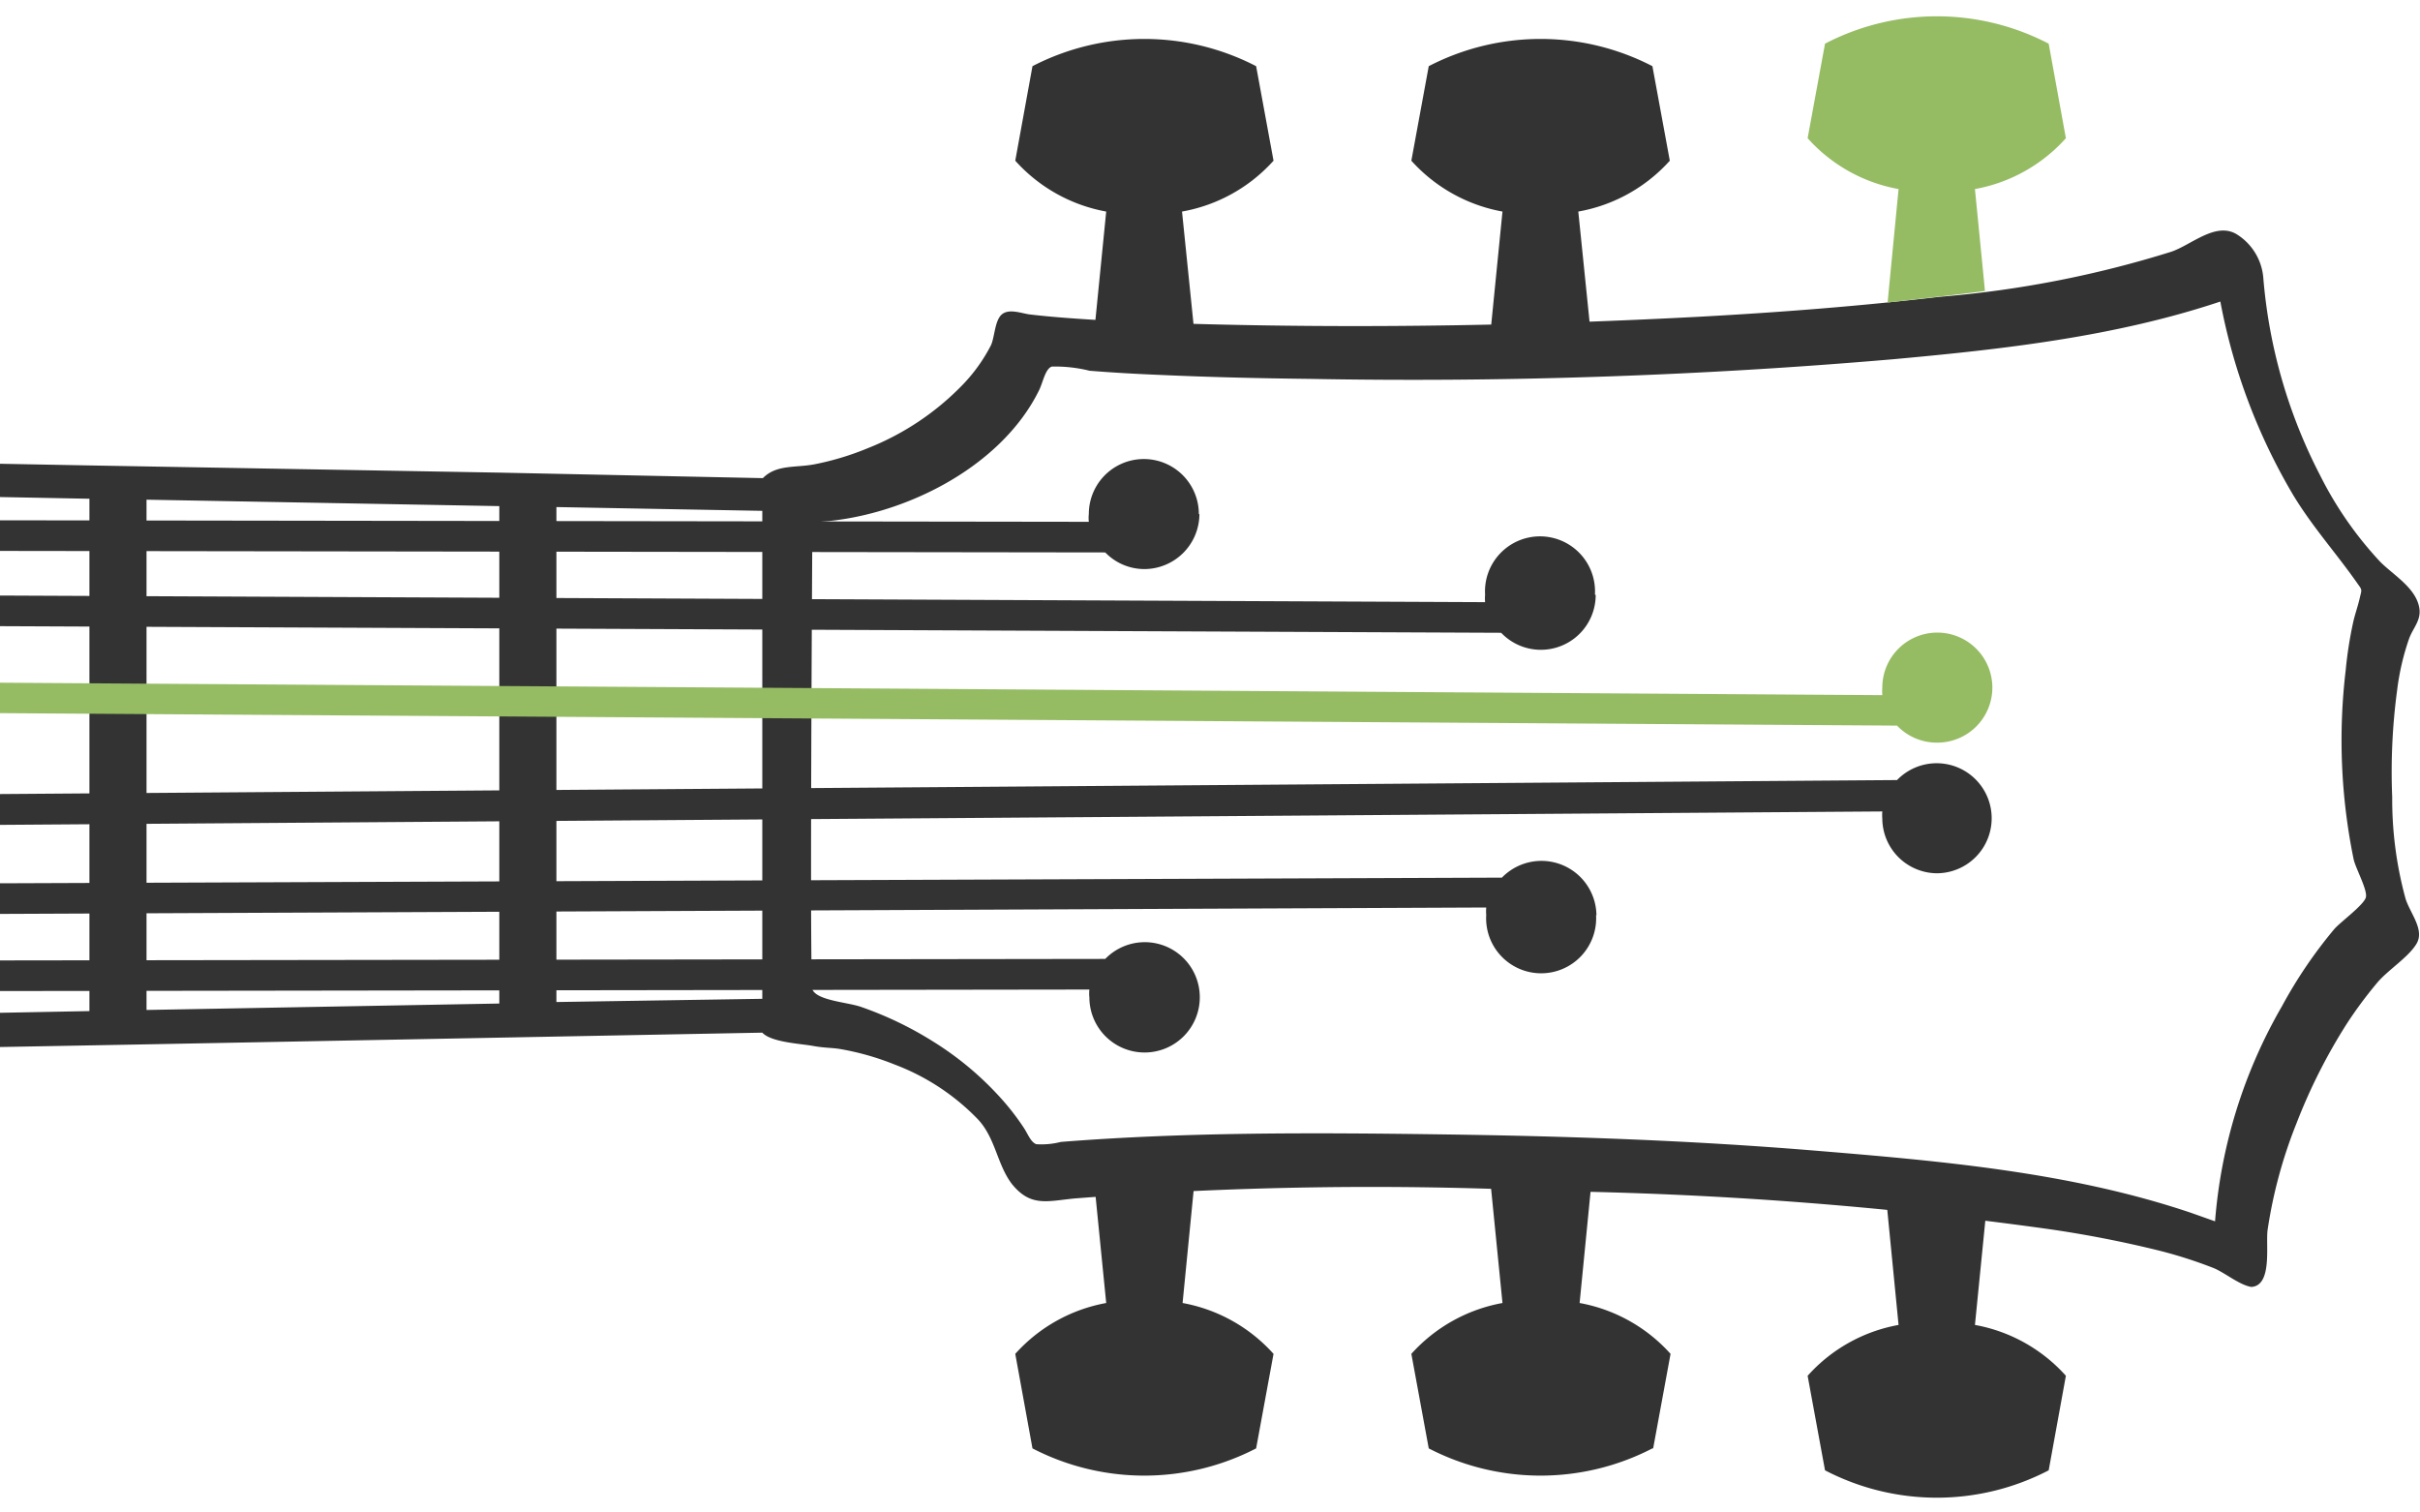
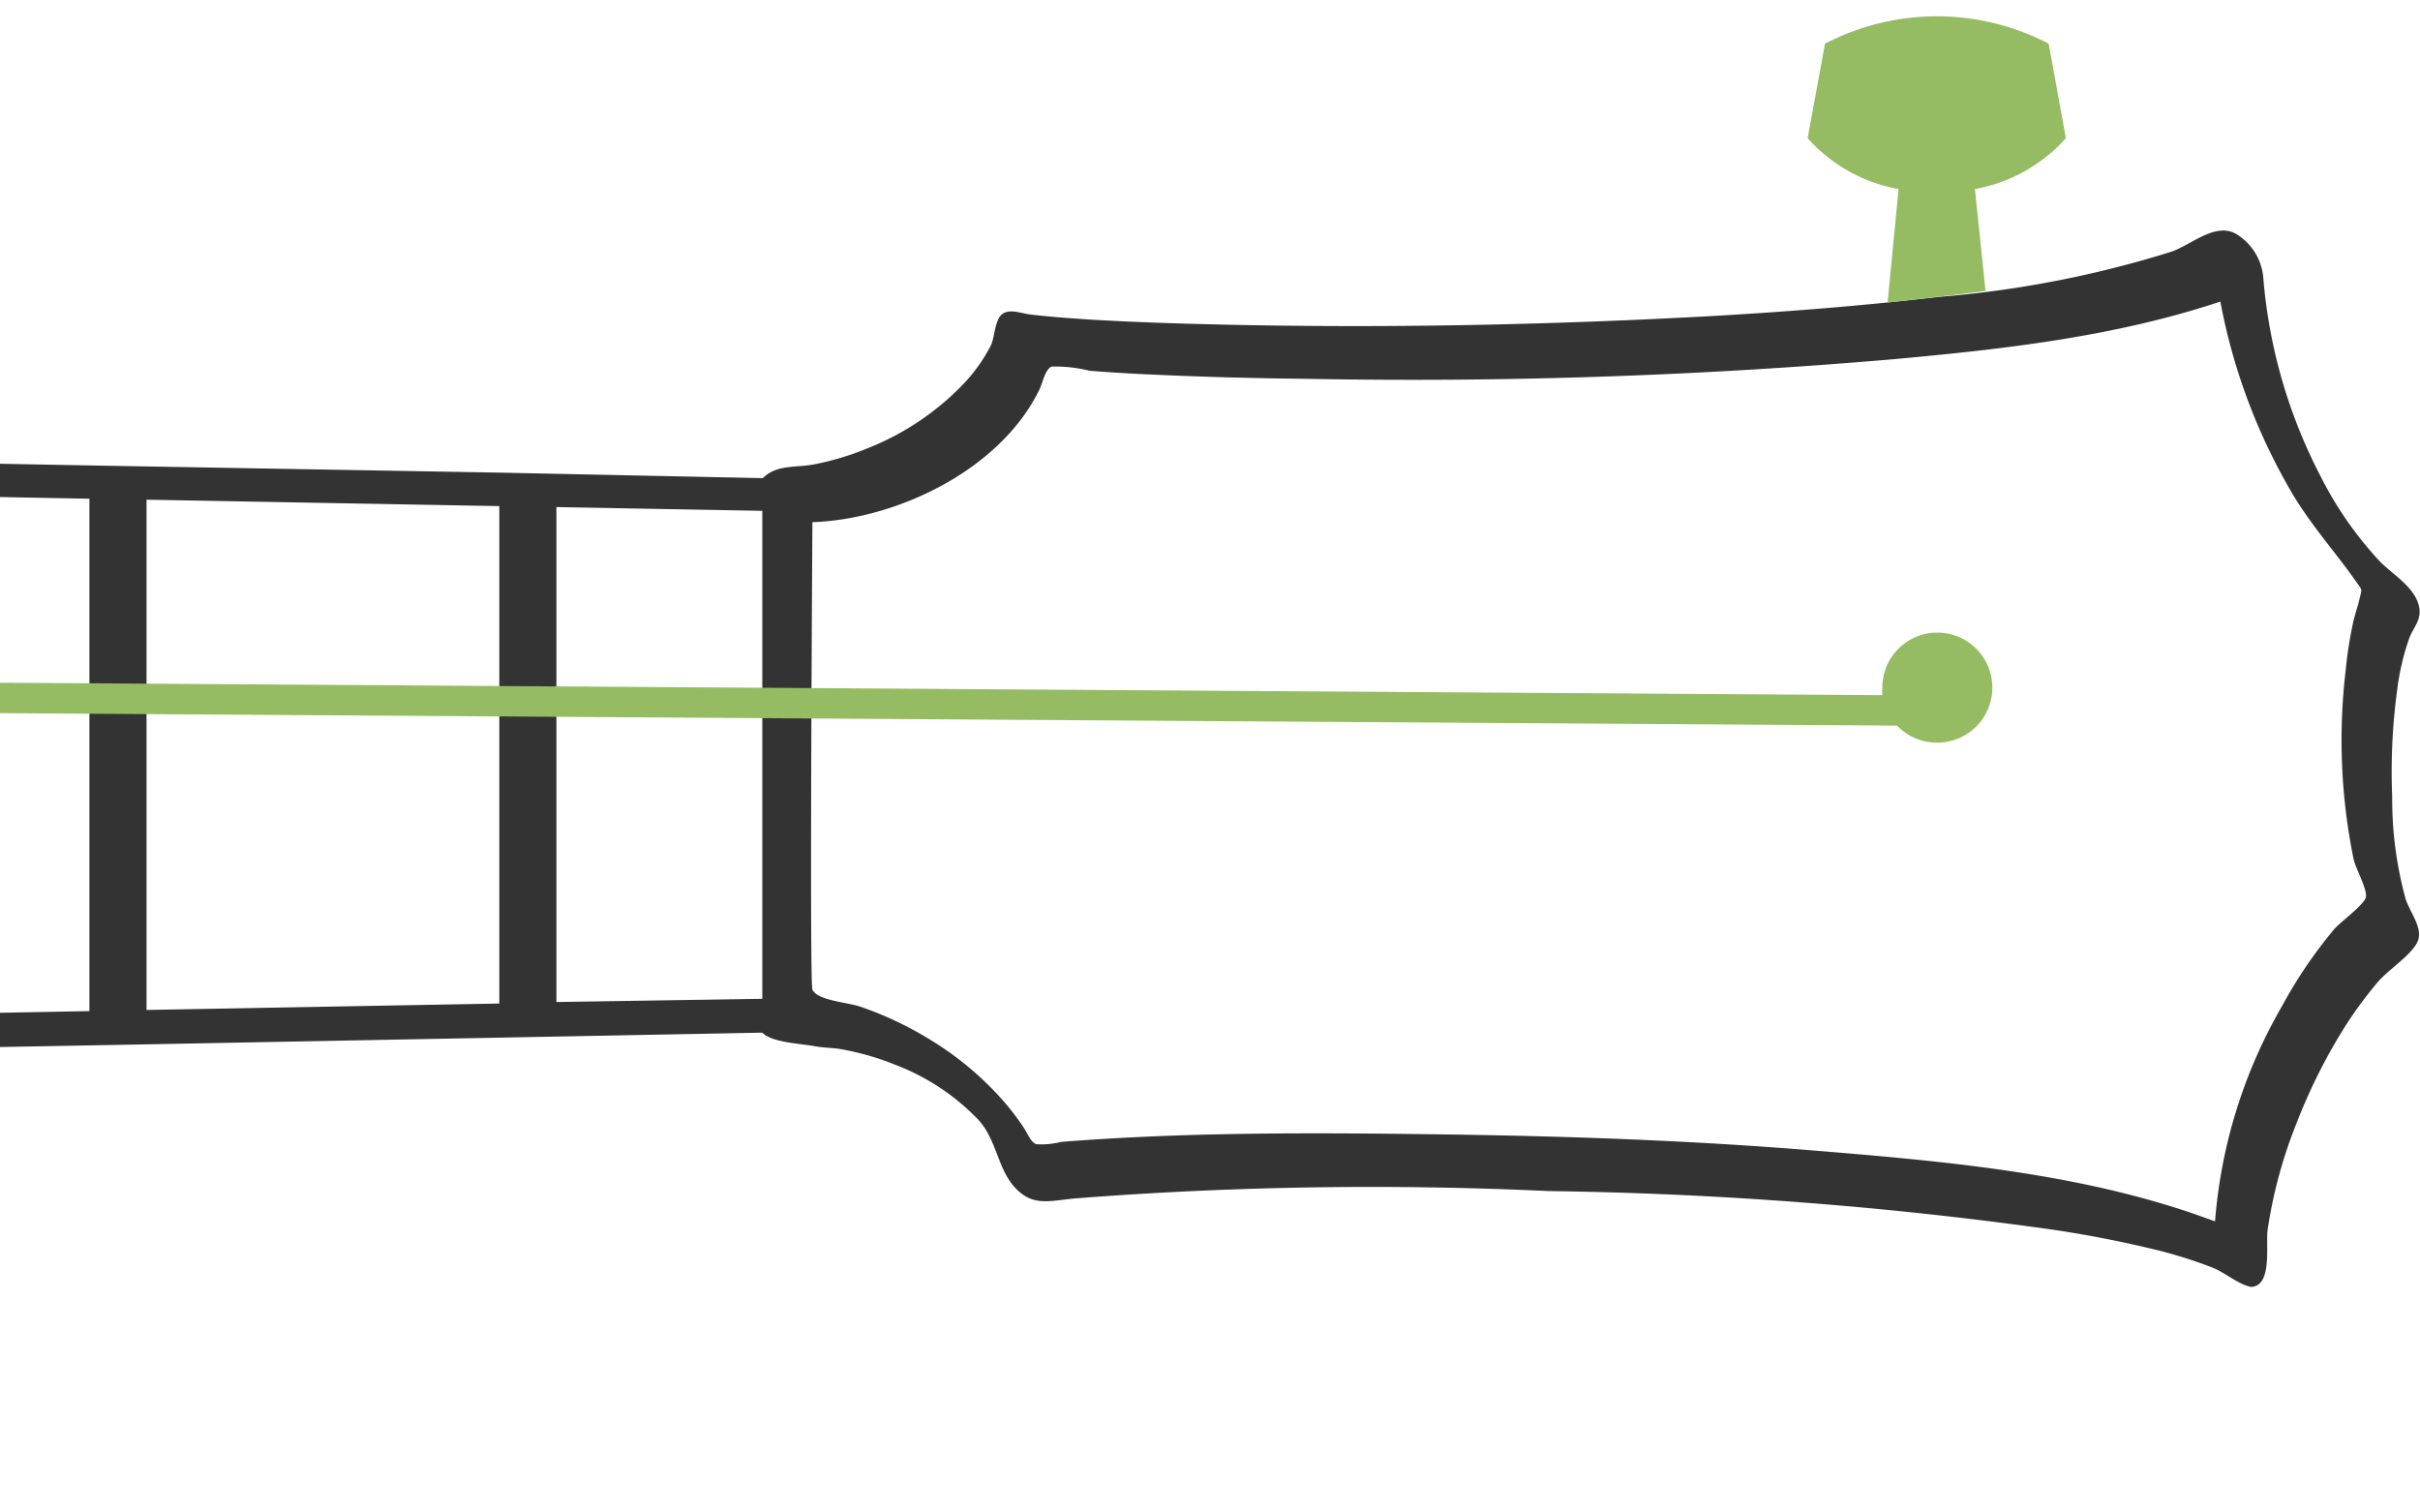
<svg xmlns="http://www.w3.org/2000/svg" viewBox="0 0 128 80">
  <defs>
    <style>.cls-1,.cls-2{fill:#333;}.cls-2,.cls-3{fill-rule:evenodd;}.cls-3{fill:#95bc63;}</style>
  </defs>
  <title>GuitarChords2</title>
  <g id="D">
    <path id="Base" class="cls-1" d="M119.94,65.05a25,25,0,0,1,1.53-5.64,29.72,29.72,0,0,1,2.67-5.28A22.42,22.42,0,0,1,125.72,52c.57-.69,1.67-1.36,2.1-2.09s-.33-1.59-.58-2.36a19.87,19.87,0,0,1-.71-5.38,32.48,32.48,0,0,1,.26-5.66,13.07,13.07,0,0,1,.64-2.75c.22-.57.62-.94.54-1.56-.15-1.09-1.38-1.78-2.08-2.49a19.44,19.44,0,0,1-3.18-4.58,27.56,27.56,0,0,1-3-10.46,3,3,0,0,0-1.44-2.3c-1.1-.62-2.35.57-3.41.94a56.21,56.21,0,0,1-12.27,2.39c-4.2.49-8.42.82-12.65,1.05-8.67.46-17.38.62-26.06.4-2-.05-4.07-.12-6.1-.24-1.11-.07-2.23-.15-3.33-.28-.43-.06-1.08-.32-1.46,0s-.38,1.23-.58,1.64a8.78,8.78,0,0,1-1.52,2.11,14.28,14.28,0,0,1-5,3.33,14.76,14.76,0,0,1-2.82.85c-1,.19-2,0-2.72.73L26.49,25,4.82,24.62h0L0,24.53v1.76l4.73.09v27.1L0,53.57v1.81l7.67-.14,32.65-.62c.47.51,2,.58,2.67.7s1,.09,1.47.17a14.26,14.26,0,0,1,2.87.82,12,12,0,0,1,4.4,2.9c.93,1,1,2.36,1.78,3.4,1,1.25,1.88.92,3.33.78A202,202,0,0,1,81.93,63a211.36,211.36,0,0,1,26.36,2,60,60,0,0,1,5.92,1.15,24,24,0,0,1,2.87.92c.59.24,1.37.9,2,1C120.21,68,119.83,65.82,119.94,65.05ZM29.43,53V26.82l10.89.2V52.83ZM7.75,26.43l18.66.34V53.08l-18.66.34ZM115.89,64.15C109.52,62,102.68,61.41,96,60.86S82.79,60.09,76.18,60s-13.4-.13-20.07.4a4.1,4.1,0,0,1-1.3.12c-.29-.11-.44-.53-.64-.84a13.24,13.24,0,0,0-1.43-1.81,16.59,16.59,0,0,0-3.4-2.79,18.63,18.63,0,0,0-3.82-1.83c-.71-.24-2.3-.33-2.55-.91-.16-.36,0-24.47,0-24.72,4.5-.16,9.94-2.78,12-7,.2-.42.32-1.11.66-1.23a7.47,7.47,0,0,1,2,.22c1.24.1,2.48.17,3.72.22,2.64.12,5.27.18,7.91.21A297,297,0,0,0,100.15,19c5.82-.53,11.72-1.19,17.29-3.05a31.42,31.42,0,0,0,3.88,10.28c1,1.64,2.22,3,3.3,4.53.35.5.31.35.18.93-.1.42-.25.83-.34,1.25a21.13,21.13,0,0,0-.39,2.51,31.34,31.34,0,0,0,.42,10c.11.49.73,1.6.65,2s-1.38,1.34-1.68,1.7a24.48,24.48,0,0,0-2.76,4.07,26.87,26.87,0,0,0-3.54,11.38Z" />
-     <path id="GreyChords" class="cls-2" d="M60.53,55.67a2.92,2.92,0,0,1-2.91-2.91,2,2,0,0,1,0-.42L0,52.42V50.8l58.46-.08a2.91,2.91,0,0,1,5,2A2.92,2.92,0,0,1,60.53,55.67Zm5.91,20.94.92-5a8.5,8.5,0,0,0-4.81-2.69l.72-7.33H57.78l.73,7.33a8.5,8.5,0,0,0-4.81,2.69l.91,5A12.87,12.87,0,0,0,66.44,76.61Zm18-28.19a2.91,2.91,0,0,0-5-2L0,46.72v1.62L78.61,48a2.6,2.6,0,0,0,0,.4,2.91,2.91,0,1,0,5.81,0Zm3,28.19.92-5a8.5,8.5,0,0,0-4.81-2.69l.72-7.33H78.74l.73,7.33a8.53,8.53,0,0,0-4.82,2.69l.92,5A12.87,12.87,0,0,0,87.4,76.61Zm15-30.42a2.91,2.91,0,1,0-2.1-4.93L0,42v1.63l99.56-.71a2.34,2.34,0,0,0,0,.38A2.91,2.91,0,0,0,102.44,46.19Zm5.92,31.58.91-5a8.47,8.47,0,0,0-4.81-2.69l.73-7.34H99.7l.72,7.34a8.47,8.47,0,0,0-4.81,2.69l.92,5A12.81,12.81,0,0,0,108.36,77.77Zm-24-46.32a2.91,2.91,0,1,0-5.81,0,2.6,2.6,0,0,0,0,.4L0,31.5v1.62l79.4.35a2.9,2.9,0,0,0,5-2Zm-.88-20.26A8.5,8.5,0,0,0,88.32,8.5l-.92-5a12.87,12.87,0,0,0-11.83,0l-.92,5a8.53,8.53,0,0,0,4.82,2.69l-.73,7.34h5.49Zm-20.07,16a2.91,2.91,0,1,0-5.82,0,1.84,1.84,0,0,0,0,.41L0,27.52v1.62l58.46.08a2.88,2.88,0,0,0,2.07.88A2.92,2.92,0,0,0,63.44,27.19Zm-.89-16A8.5,8.5,0,0,0,67.36,8.5l-.92-5a12.87,12.87,0,0,0-11.83,0l-.91,5a8.5,8.5,0,0,0,4.81,2.69l-.73,7.34h5.49Z" />
-     <path id="D-2" data-name="D" class="cls-3" d="M102.44,39.28a2.9,2.9,0,0,1-2.1-.9L0,37.72V36.11l99.56.66a2.6,2.6,0,0,1,0-.4,2.91,2.91,0,1,1,2.91,2.91Zm.19-23.6c.78-.09,1.57-.18,2.36-.29L104.46,10a8.47,8.47,0,0,0,4.81-2.69l-.91-5a12.81,12.81,0,0,0-11.83,0l-.92,5A8.47,8.47,0,0,0,100.42,10l-.58,6Z" />
+     <path id="D-2" data-name="D" class="cls-3" d="M102.44,39.28a2.9,2.9,0,0,1-2.1-.9L0,37.72V36.11l99.56.66a2.6,2.6,0,0,1,0-.4,2.91,2.91,0,1,1,2.91,2.91m.19-23.6c.78-.09,1.57-.18,2.36-.29L104.46,10a8.47,8.47,0,0,0,4.81-2.69l-.91-5a12.81,12.81,0,0,0-11.83,0l-.92,5A8.47,8.47,0,0,0,100.42,10l-.58,6Z" />
  </g>
</svg>